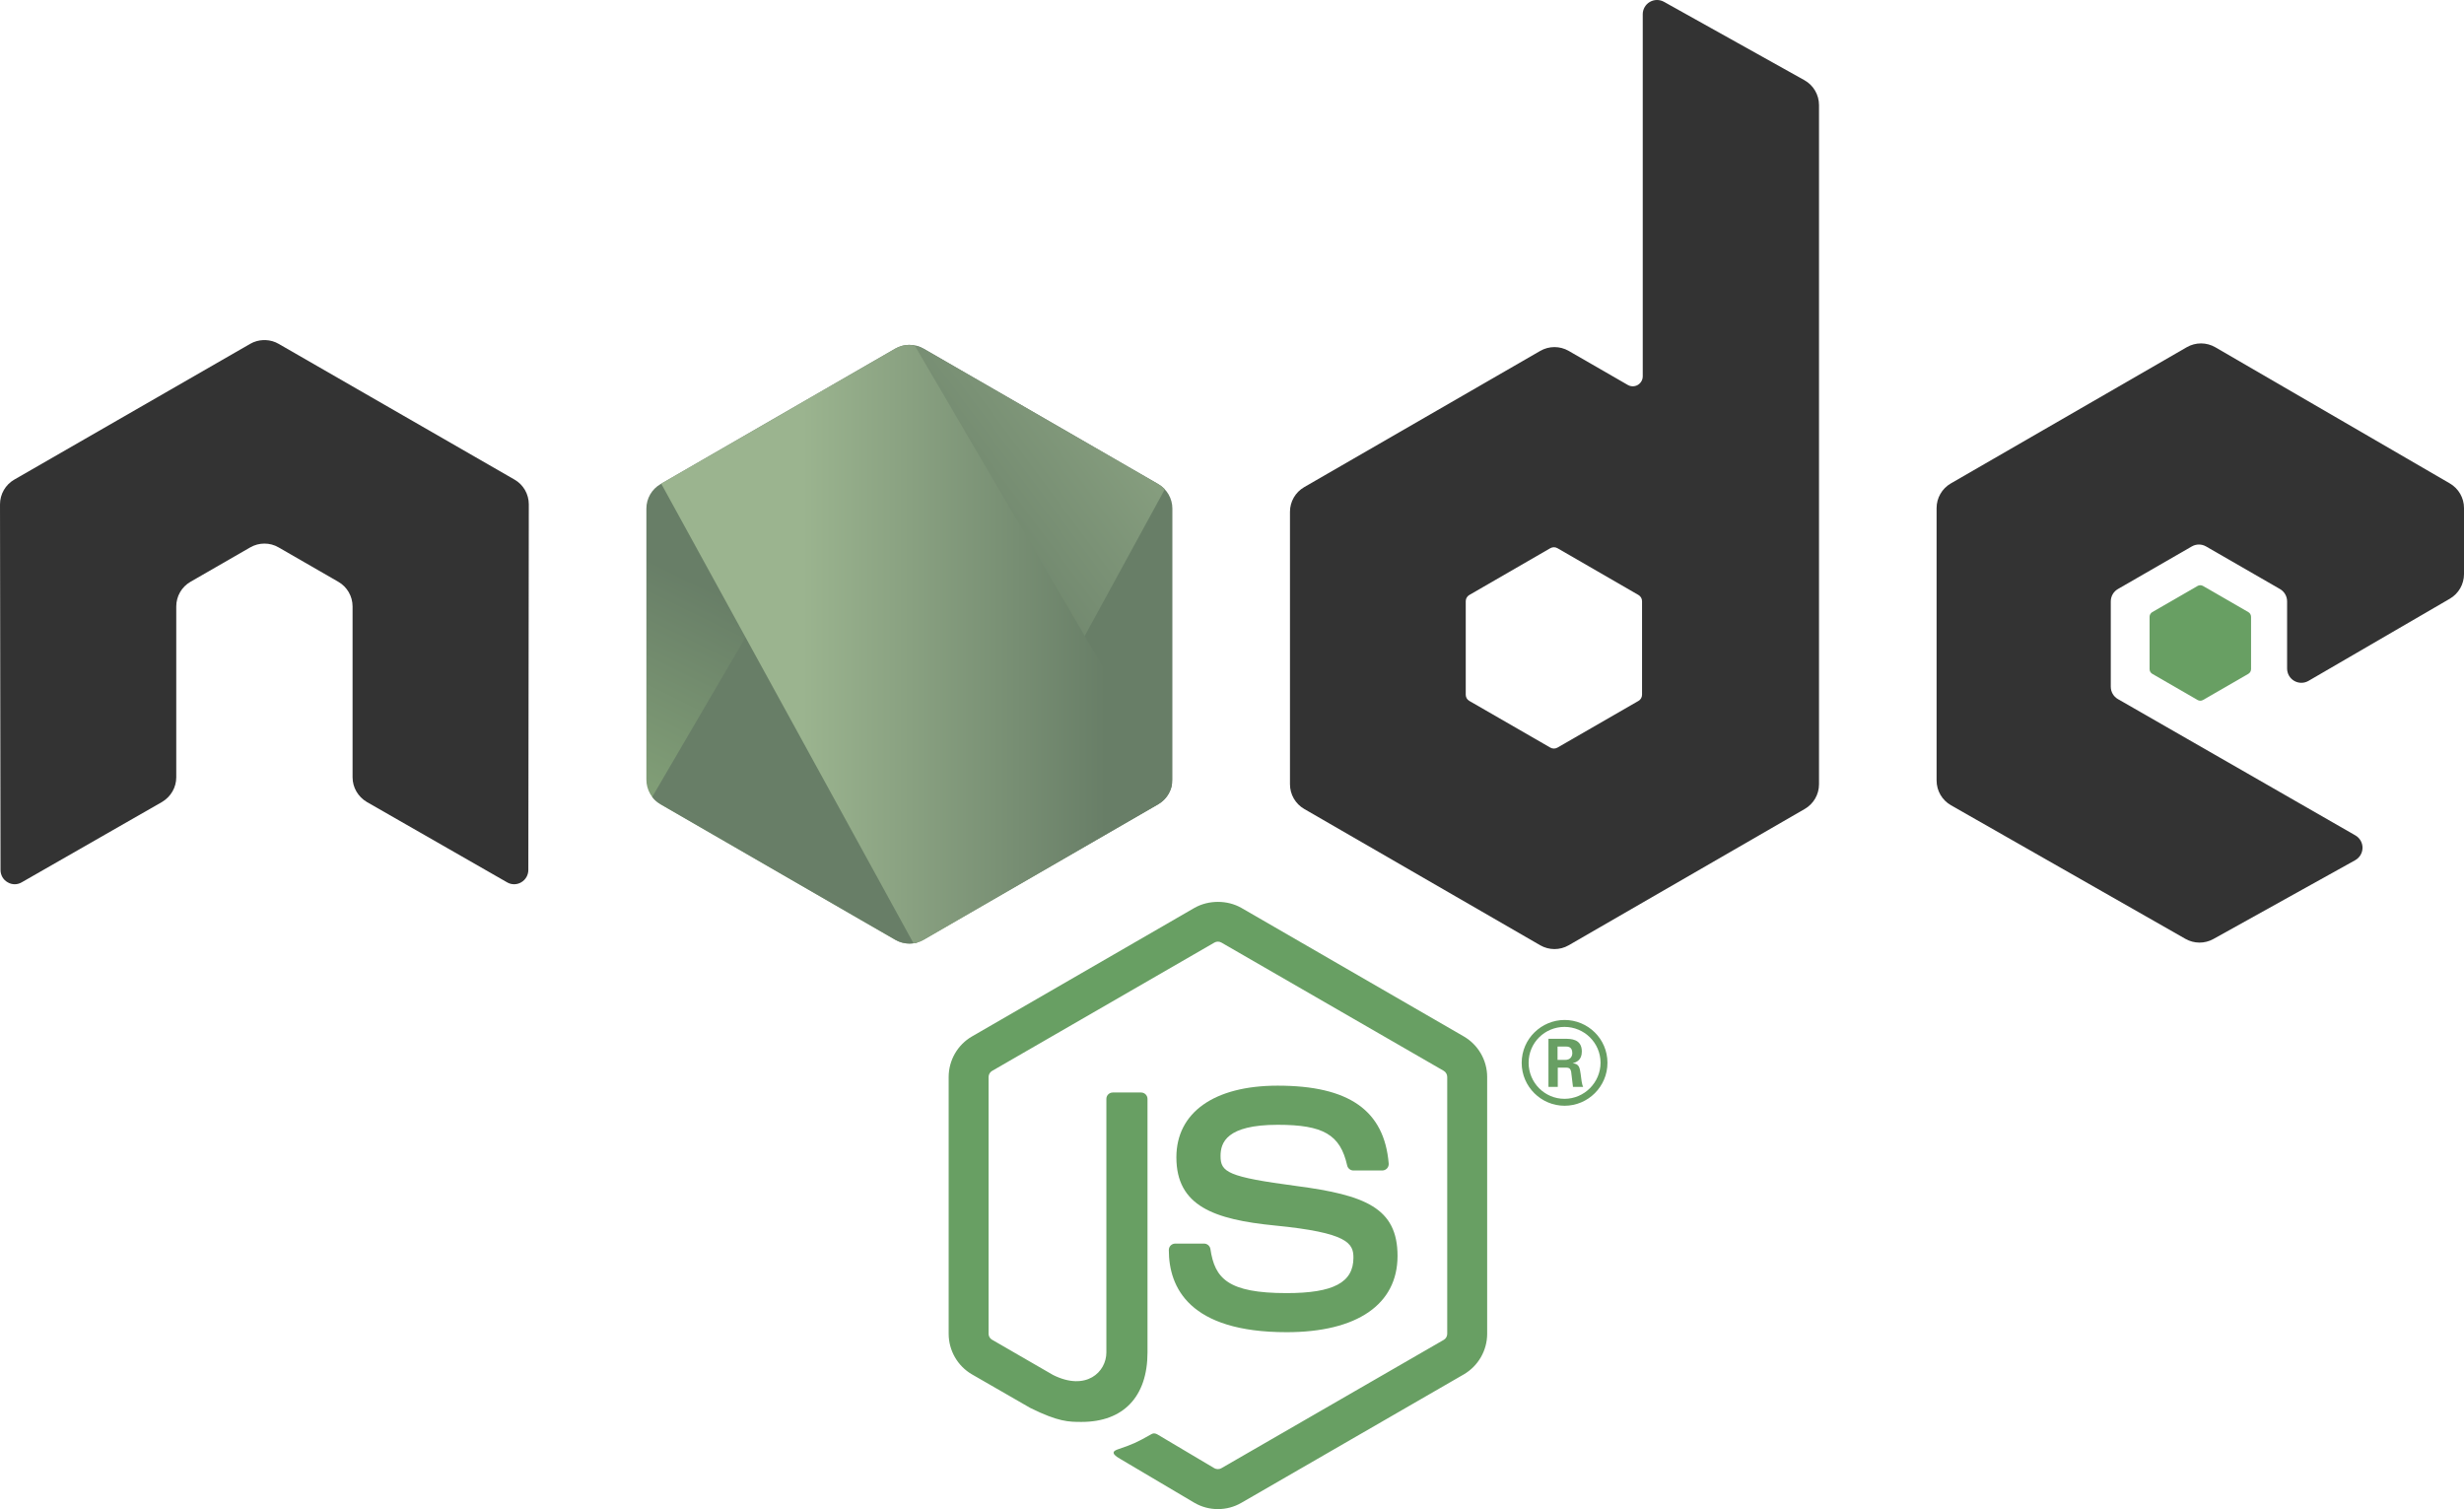
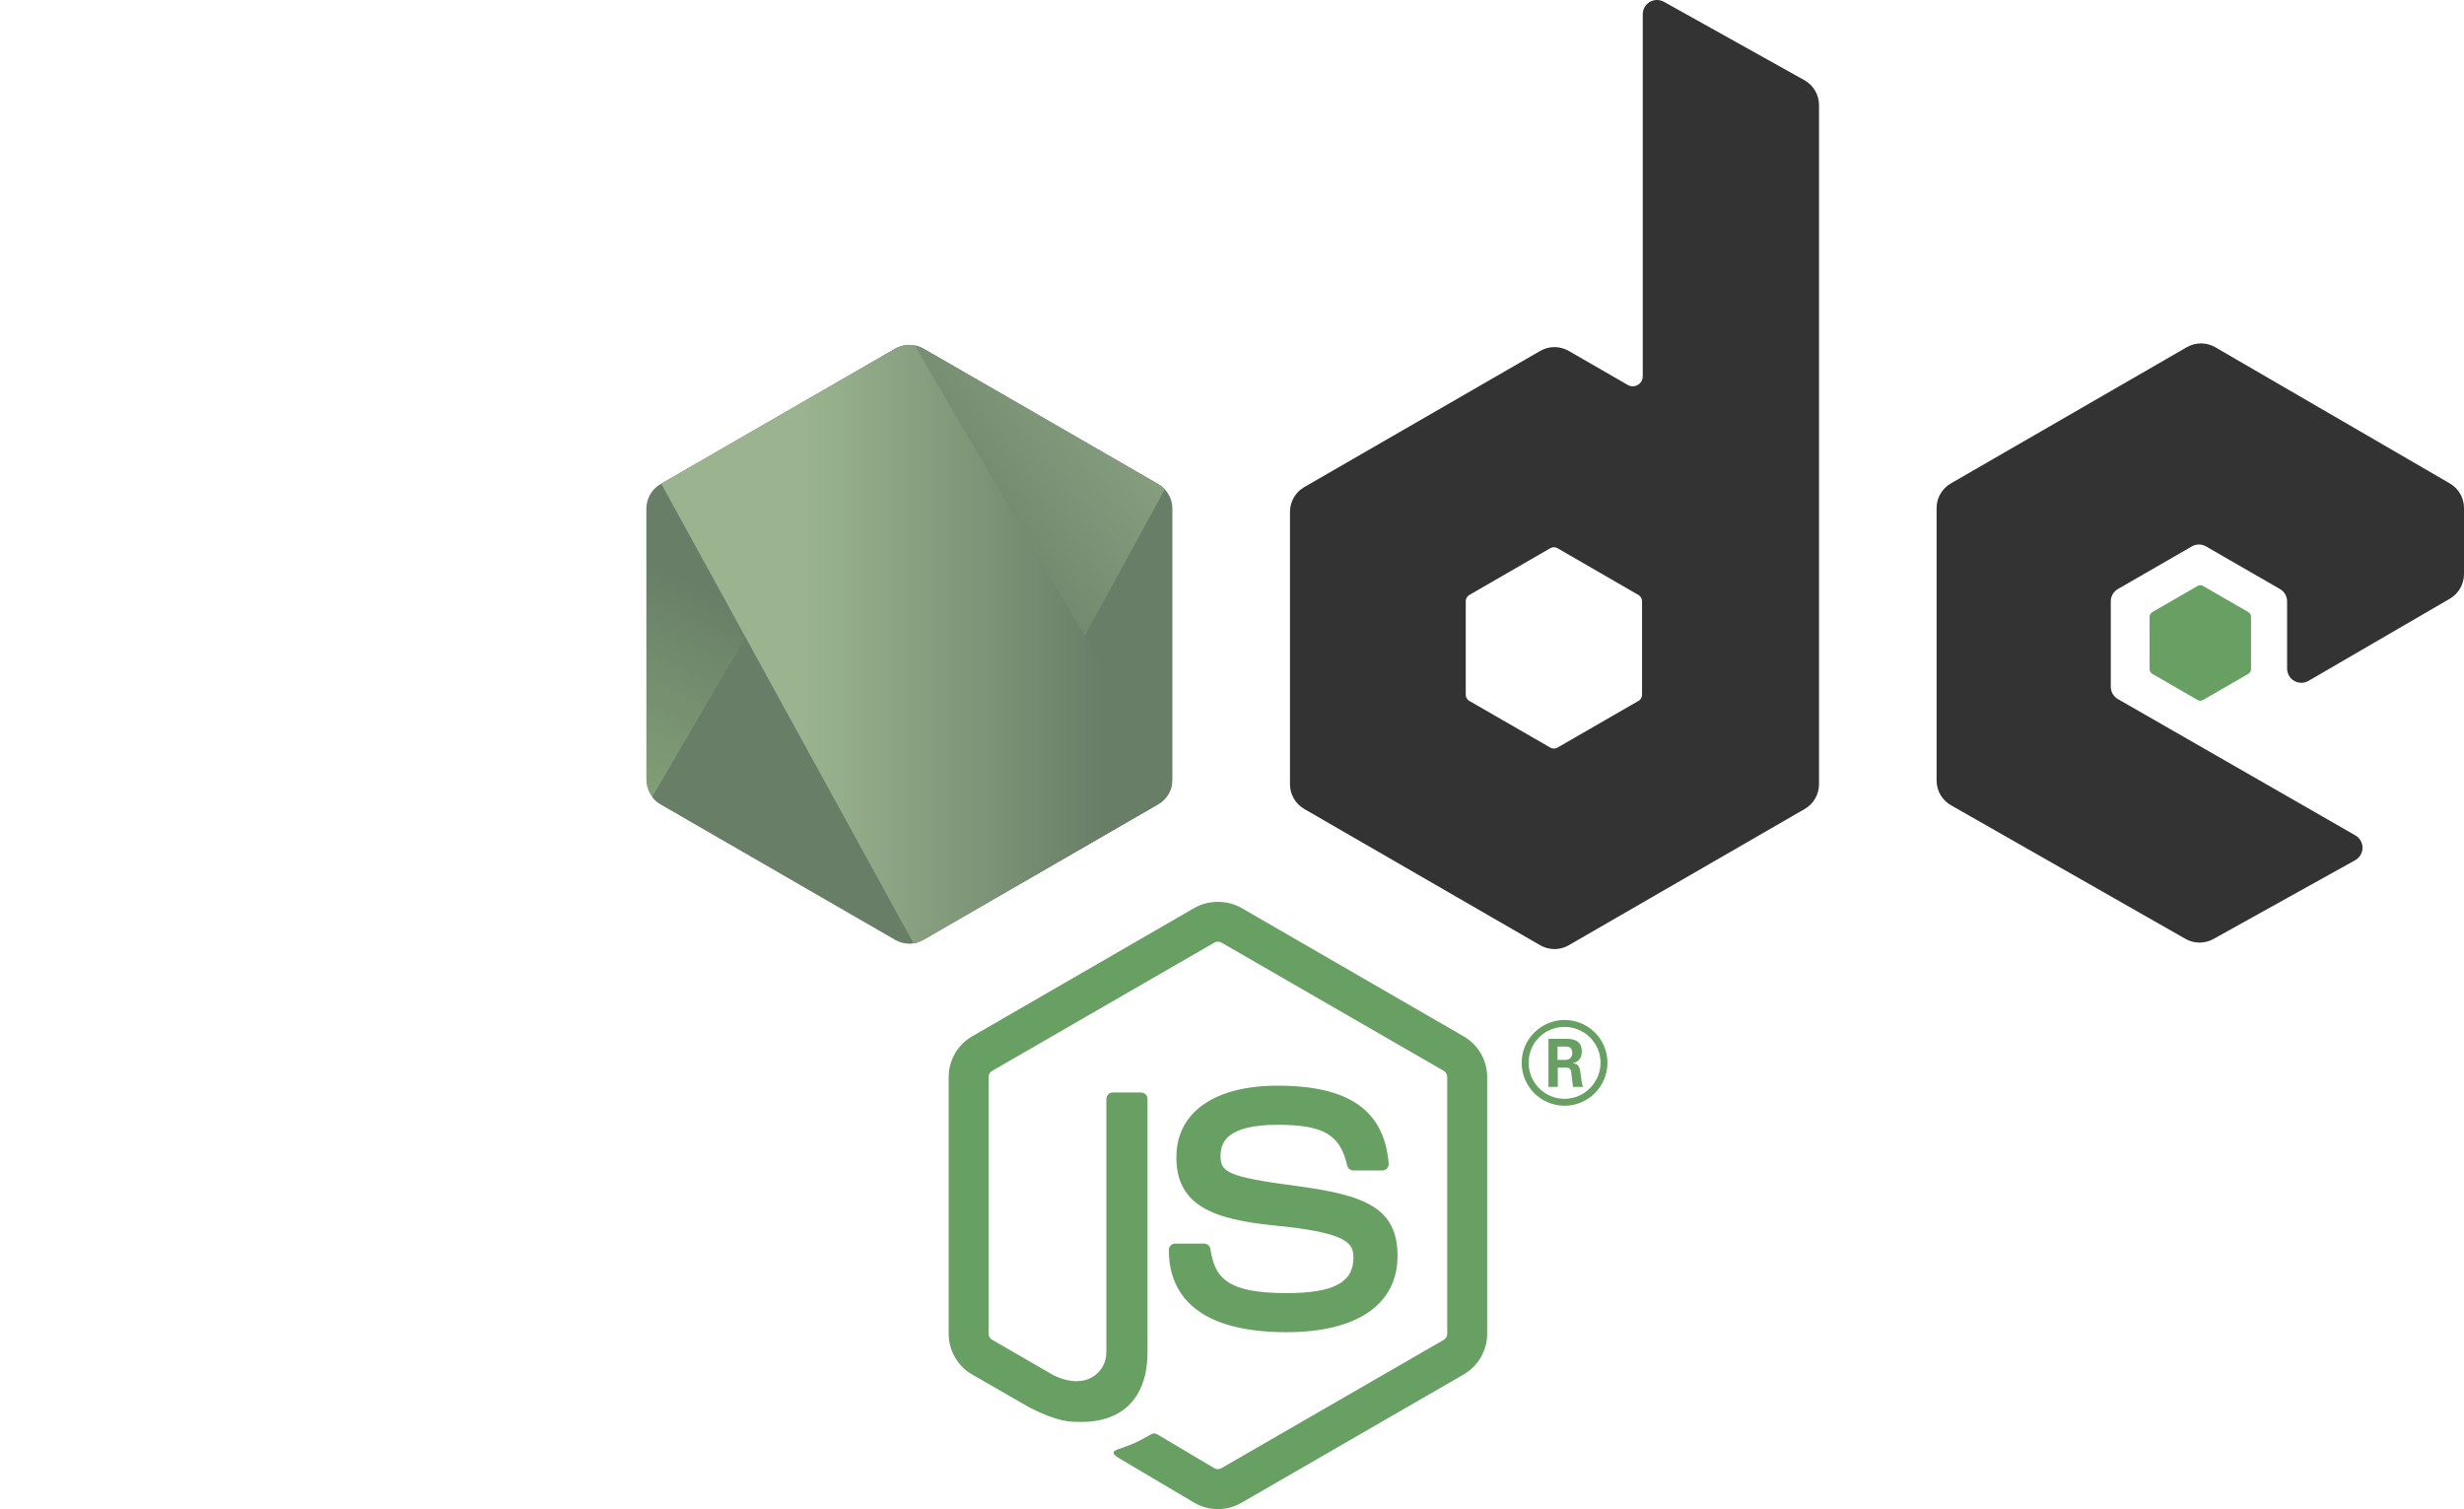
<svg xmlns="http://www.w3.org/2000/svg" viewBox="0 0 552.964 338.659" height="338.659" width="552.964" xml:space="preserve" version="1.1" id="svg3355">
  <defs id="defs3359">
    <clipPath id="clipPath3369" clipPathUnits="userSpaceOnUse">
      <path id="path3371" d="M 0,600 600,600 600,0 0,0 0,600 Z" />
    </clipPath>
    <linearGradient id="linearGradient3413" spreadMethod="pad" gradientTransform="matrix(-38.065,-77.652,-77.652,38.065,258.702,355.285)" gradientUnits="userSpaceOnUse" y2="0" x2="1" y1="0" x1="0">
      <stop id="stop3415" offset="0" style="stop-opacity:1;stop-color:#687e67" />
      <stop id="stop3417" offset="0.529" style="stop-opacity:1;stop-color:#687e67" />
      <stop id="stop3419" offset="1" style="stop-opacity:1;stop-color:#83a178" />
    </linearGradient>
    <linearGradient id="linearGradient3435" spreadMethod="pad" gradientTransform="matrix(106.807,78.915,78.915,-106.807,235.158,314.647)" gradientUnits="userSpaceOnUse" y2="0" x2="1" y1="0" x1="0">
      <stop id="stop3437" offset="0" style="stop-opacity:1;stop-color:#687e67" />
      <stop id="stop3439" offset="0.138" style="stop-opacity:1;stop-color:#687e67" />
      <stop id="stop3441" offset="0.697" style="stop-opacity:1;stop-color:#9bb48f" />
      <stop id="stop3443" offset="0.908" style="stop-opacity:1;stop-color:#9bb48f" />
      <stop id="stop3445" offset="1" style="stop-opacity:1;stop-color:#9bb48f" />
    </linearGradient>
    <clipPath id="clipPath3453" clipPathUnits="userSpaceOnUse">
      <path id="path3455" d="m 239.032,373.393 -42.134,-24.315 c -1.575,-0.909 -2.545,-2.588 -2.545,-4.407 l 0,-48.666 c 0,-1.818 0.97,-3.497 2.544,-4.408 l 42.133,-24.334 c 1.576,-0.909 3.516,-0.909 5.091,0 l 42.124,24.334 c 1.574,0.911 2.543,2.59 2.543,4.408 l 0,48.668 c 0,1.817 -0.969,3.496 -2.545,4.405 l -42.123,24.315 c -0.787,0.454 -1.666,0.682 -2.544,0.682 -0.879,0 -1.757,-0.228 -2.544,-0.682" />
    </clipPath>
    <linearGradient id="linearGradient3469" spreadMethod="pad" gradientTransform="matrix(97.417,0,0,-97.417,192.862,382.166)" gradientUnits="userSpaceOnUse" y2="0" x2="1" y1="0" x1="0">
      <stop id="stop3471" offset="0" style="stop-opacity:1;stop-color:#9bb48f" />
      <stop id="stop3473" offset="0.092" style="stop-opacity:1;stop-color:#9bb48f" />
      <stop id="stop3475" offset="0.303" style="stop-opacity:1;stop-color:#9bb48f" />
      <stop id="stop3477" offset="0.862" style="stop-opacity:1;stop-color:#687e67" />
      <stop id="stop3479" offset="1" style="stop-opacity:1;stop-color:#687e67" />
    </linearGradient>
    <linearGradient id="linearGradient3495" spreadMethod="pad" gradientTransform="matrix(97.417,0,0,-97.417,192.862,320.348)" gradientUnits="userSpaceOnUse" y2="0" x2="1" y1="0" x1="0">
      <stop id="stop3497" offset="0" style="stop-opacity:1;stop-color:#9bb48f" />
      <stop id="stop3499" offset="0.092" style="stop-opacity:1;stop-color:#9bb48f" />
      <stop id="stop3501" offset="0.303" style="stop-opacity:1;stop-color:#9bb48f" />
      <stop id="stop3503" offset="0.862" style="stop-opacity:1;stop-color:#687e67" />
      <stop id="stop3505" offset="1" style="stop-opacity:1;stop-color:#687e67" />
    </linearGradient>
    <clipPath id="clipPath3513" clipPathUnits="userSpaceOnUse">
      <path id="path3515" d="m 239.032,373.393 -42.134,-24.315 c -1.575,-0.909 -2.545,-2.588 -2.545,-4.407 l 0,-48.666 c 0,-1.818 0.97,-3.497 2.544,-4.408 l 42.133,-24.334 c 1.576,-0.909 3.516,-0.909 5.091,0 l 42.124,24.334 c 1.574,0.911 2.543,2.59 2.543,4.408 l 0,48.668 c 0,1.817 -0.969,3.496 -2.545,4.405 l -42.123,24.315 c -0.787,0.454 -1.666,0.682 -2.544,0.682 -0.879,0 -1.757,-0.228 -2.544,-0.682" />
    </clipPath>
    <linearGradient id="linearGradient3529" spreadMethod="pad" gradientTransform="matrix(97.417,0,0,-97.417,192.862,292.538)" gradientUnits="userSpaceOnUse" y2="0" x2="1" y1="0" x1="0">
      <stop id="stop3531" offset="0" style="stop-opacity:1;stop-color:#9bb48f" />
      <stop id="stop3533" offset="0.092" style="stop-opacity:1;stop-color:#9bb48f" />
      <stop id="stop3535" offset="0.303" style="stop-opacity:1;stop-color:#9bb48f" />
      <stop id="stop3537" offset="0.862" style="stop-opacity:1;stop-color:#687e67" />
      <stop id="stop3539" offset="1" style="stop-opacity:1;stop-color:#687e67" />
    </linearGradient>
    <clipPath id="clipPath3547" clipPathUnits="userSpaceOnUse">
      <path id="path3549" d="m 239.032,373.393 -42.134,-24.315 c -1.575,-0.909 -2.545,-2.588 -2.545,-4.407 l 0,-48.666 c 0,-1.818 0.97,-3.497 2.544,-4.408 l 42.133,-24.334 c 1.576,-0.909 3.516,-0.909 5.091,0 l 42.124,24.334 c 1.574,0.911 2.543,2.59 2.543,4.408 l 0,48.668 c 0,1.817 -0.969,3.496 -2.545,4.405 l -42.123,24.315 c -0.787,0.454 -1.666,0.682 -2.544,0.682 -0.879,0 -1.757,-0.228 -2.544,-0.682" />
    </clipPath>
    <linearGradient id="linearGradient3563" spreadMethod="pad" gradientTransform="matrix(97.417,0,0,-97.417,192.862,279.968)" gradientUnits="userSpaceOnUse" y2="0" x2="1" y1="0" x1="0">
      <stop id="stop3565" offset="0" style="stop-opacity:1;stop-color:#9bb48f" />
      <stop id="stop3567" offset="0.092" style="stop-opacity:1;stop-color:#9bb48f" />
      <stop id="stop3569" offset="0.303" style="stop-opacity:1;stop-color:#9bb48f" />
      <stop id="stop3571" offset="0.862" style="stop-opacity:1;stop-color:#687e67" />
      <stop id="stop3573" offset="1" style="stop-opacity:1;stop-color:#687e67" />
    </linearGradient>
    <clipPath id="clipPath3581" clipPathUnits="userSpaceOnUse">
      <path id="path3583" d="m 239.032,373.393 -42.134,-24.315 c -1.575,-0.909 -2.545,-2.588 -2.545,-4.407 l 0,-48.666 c 0,-1.818 0.97,-3.497 2.544,-4.408 l 42.133,-24.334 c 1.576,-0.909 3.516,-0.909 5.091,0 l 42.124,24.334 c 1.574,0.911 2.543,2.59 2.543,4.408 l 0,48.668 c 0,1.817 -0.969,3.496 -2.545,4.405 l -42.123,24.315 c -0.787,0.454 -1.666,0.682 -2.544,0.682 -0.879,0 -1.757,-0.228 -2.544,-0.682" />
    </clipPath>
    <linearGradient id="linearGradient3597" spreadMethod="pad" gradientTransform="matrix(-60.081,-122.564,-122.564,60.081,304.472,357.588)" gradientUnits="userSpaceOnUse" y2="0" x2="1" y1="0" x1="0">
      <stop id="stop3599" offset="0" style="stop-opacity:1;stop-color:#687e67" />
      <stop id="stop3601" offset="0.529" style="stop-opacity:1;stop-color:#687e67" />
      <stop id="stop3603" offset="1" style="stop-opacity:1;stop-color:#83a178" />
    </linearGradient>
  </defs>
  <g transform="matrix(1.25,0,0,-1.25,-97.882,544.979)" id="g3363">
    <g id="g3449">
      <g clip-path="url(#clipPath3453)" id="g3451">
        <g id="g3457">
          <g id="g3459">
            <g id="g3465">
              <g id="g3467">
                <path id="path3481" style="fill:url(#linearGradient3469);stroke:none" d="m 237.627,382.331 -0.58,-0.331 0.774,0 -0.194,0.331 z" />
              </g>
            </g>
          </g>
        </g>
      </g>
    </g>
    <g id="g3509">
      <g clip-path="url(#clipPath3513)" id="g3511">
        <g id="g3517">
          <g id="g3519">
            <g id="g3525">
              <g id="g3527">
                <path id="path3541" style="fill:url(#linearGradient3529);stroke:none" d="m 290.279,292.38 -0.279,0.477 0,-0.639 0.279,0.162 z" />
              </g>
            </g>
          </g>
        </g>
      </g>
    </g>
    <g id="g3590">
      <g id="g3365">
        <g id="g3367" clip-path="url(#clipPath3369)">
          <g id="g3373" transform="translate(296.953,165.056)">
            <path d="m 0,0 c -1.46,0 -2.912,0.381 -4.19,1.121 l -13.338,7.892 c -1.991,1.114 -1.019,1.509 -0.362,1.738 2.657,0.922 3.195,1.135 6.031,2.743 0.295,0.167 0.687,0.103 0.992,-0.076 L -0.62,7.335 c 0.371,-0.206 0.895,-0.206 1.237,0 l 39.95,23.058 c 0.372,0.212 0.61,0.64 0.61,1.081 l 0,46.104 c 0,0.451 -0.238,0.872 -0.62,1.101 L 0.624,101.717 c -0.369,0.216 -0.859,0.216 -1.231,0 L -40.53,78.672 c -0.388,-0.222 -0.634,-0.657 -0.634,-1.094 l 0,-46.104 c 0,-0.441 0.246,-0.859 0.63,-1.068 l 10.944,-6.323 c 5.938,-2.969 9.574,0.528 9.574,4.041 l 0,45.519 c 0,0.644 0.517,1.151 1.161,1.151 l 5.065,0 c 0.634,0 1.158,-0.507 1.158,-1.151 l 0,-45.519 c 0,-7.925 -4.316,-12.47 -11.829,-12.47 -2.309,0 -4.127,0 -9.202,2.501 l -10.476,6.031 c -2.588,1.496 -4.19,4.293 -4.19,7.288 l 0,46.104 c 0,2.995 1.602,5.792 4.19,7.281 l 39.949,23.085 c 2.528,1.429 5.888,1.429 8.396,0 L 44.153,84.859 c 2.587,-1.496 4.196,-4.286 4.196,-7.281 l 0,-46.104 c 0,-2.995 -1.609,-5.782 -4.196,-7.288 L 4.206,1.121 C 2.929,0.381 1.48,0 0,0" style="fill:#689f63;fill-opacity:1;fill-rule:nonzero;stroke:none" id="path3375" />
          </g>
          <g id="g3377" transform="translate(309.293,196.818)">
            <path d="m 0,0 c -17.482,0 -21.144,8.024 -21.144,14.755 0,0.64 0.514,1.151 1.154,1.151 l 5.165,0 c 0.577,0 1.058,-0.415 1.148,-0.978 0.78,-5.258 3.105,-7.912 13.677,-7.912 8.416,0 11.999,1.904 11.999,6.369 0,2.574 -1.016,4.485 -14.095,5.766 -10.931,1.081 -17.692,3.496 -17.692,12.24 0,8.061 6.794,12.868 18.186,12.868 12.798,0 19.131,-4.442 19.933,-13.972 0.03,-0.329 -0.086,-0.644 -0.305,-0.889 -0.219,-0.229 -0.524,-0.369 -0.846,-0.369 l -5.185,0 c -0.537,0 -1.012,0.382 -1.121,0.903 -1.244,5.533 -4.269,7.301 -12.476,7.301 -9.189,0 -10.257,-3.201 -10.257,-5.6 0,-2.906 1.26,-3.751 13.667,-5.393 C 14.085,24.617 19.917,22.319 19.917,13.69 19.917,4.986 12.659,0 0,0" style="fill:#689f63;fill-opacity:1;fill-rule:nonzero;stroke:none" id="path3379" />
          </g>
          <g id="g3381" transform="translate(357.939,245.7)">
            <path d="m 0,0 1.343,0 c 1.098,0 1.304,0.773 1.304,1.221 0,1.183 -0.816,1.183 -1.264,1.183 L 0,2.404 0,0 Z m -1.632,3.789 2.975,0 c 1.019,0 3.016,0 3.016,-2.283 0,-1.589 -1.019,-1.914 -1.632,-2.118 1.184,-0.081 1.264,-0.856 1.426,-1.955 0.083,-0.692 0.206,-1.875 0.448,-2.281 l -1.831,0 C 2.727,-4.442 2.441,-2.241 2.441,-2.12 2.322,-1.63 2.156,-1.387 1.546,-1.387 l -1.506,0 0,-3.461 -1.672,0 0,8.637 z m -3.563,-4.298 c 0,-3.586 2.893,-6.479 6.436,-6.479 3.586,0 6.478,2.954 6.478,6.479 0,3.584 -2.932,6.436 -6.478,6.436 -3.503,0 -6.436,-2.81 -6.436,-6.436 M 8.96,-0.531 c 0,-4.236 -3.464,-7.699 -7.699,-7.699 -4.197,0 -7.7,3.422 -7.7,7.699 0,4.359 3.586,7.701 7.7,7.701 4.156,0 7.699,-3.342 7.699,-7.701" style="fill:#689f63;fill-opacity:1;fill-rule:nonzero;stroke:none" id="path3383" />
          </g>
          <g id="g3385" transform="translate(173.243,345.433)">
-             <path d="M 0,0 C 0,1.841 -0.969,3.533 -2.558,4.445 L -44.913,28.82 c -0.716,0.422 -1.519,0.641 -2.331,0.674 l -0.438,0 c -0.81,-0.033 -1.612,-0.252 -2.339,-0.674 L -92.376,4.445 C -93.955,3.533 -94.937,1.841 -94.937,0 l 0.093,-65.635 c 0,-0.913 0.474,-1.762 1.277,-2.21 0.786,-0.471 1.758,-0.471 2.541,0 l 25.172,14.414 c 1.592,0.945 2.561,2.614 2.561,4.439 l 0,30.664 c 0,1.828 0.968,3.52 2.554,4.429 l 10.718,6.173 c 0.799,0.461 1.672,0.687 2.564,0.687 0.873,0 1.768,-0.226 2.544,-0.687 l 10.715,-6.173 c 1.586,-0.909 2.558,-2.601 2.558,-4.429 l 0,-30.664 c 0,-1.825 0.982,-3.504 2.564,-4.439 l 25.165,-14.414 c 0.789,-0.471 1.775,-0.471 2.557,0 0.78,0.448 1.271,1.297 1.271,2.21 L 0,0 Z" style="fill:#333333;fill-opacity:1;fill-rule:evenodd;stroke:none" id="path3387" />
-           </g>
+             </g>
          <g id="g3389" transform="translate(373.109,311.257)">
            <path d="m 0,0 c 0,-0.456 -0.244,-0.879 -0.64,-1.106 l -14.548,-8.386 c -0.395,-0.227 -0.882,-0.227 -1.277,0 l -14.548,8.386 c -0.397,0.227 -0.64,0.65 -0.64,1.106 l 0,16.799 c 0,0.456 0.243,0.879 0.639,1.108 l 14.547,8.402 c 0.397,0.229 0.884,0.229 1.281,0 L -0.639,17.907 C -0.244,17.678 0,17.255 0,16.799 L 0,0 Z m 3.931,124.403 c -0.793,0.44 -1.76,0.431 -2.543,-0.029 -0.781,-0.459 -1.262,-1.299 -1.262,-2.206 l 0,-65 c 0,-0.639 -0.342,-1.231 -0.894,-1.551 -0.554,-0.32 -1.237,-0.32 -1.791,0 l -10.609,6.112 c -1.582,0.913 -3.529,0.911 -5.112,-10e-4 L -60.651,37.275 c -1.584,-0.914 -2.559,-2.603 -2.559,-4.431 l 0,-48.916 c 0,-1.828 0.975,-3.516 2.557,-4.432 l 42.37,-24.471 c 1.584,-0.914 3.534,-0.914 5.118,0 l 42.377,24.471 c 1.582,0.916 2.558,2.604 2.558,4.432 l 0,121.936 c 0,1.854 -1.004,3.564 -2.624,4.468 L 3.931,124.403 Z" style="fill:#333333;fill-opacity:1;fill-rule:evenodd;stroke:none" id="path3391" />
          </g>
          <g id="g3393" transform="translate(518.131,328.495)">
            <path d="m 0,0 c 1.576,0.915 2.546,2.601 2.546,4.424 l 0,11.854 c 0,1.823 -0.97,3.51 -2.548,4.425 l -42.099,24.443 c -1.584,0.921 -3.539,0.922 -5.127,0.007 L -89.584,20.7 c -1.583,-0.914 -2.558,-2.602 -2.558,-4.43 l 0,-48.903 c 0,-1.84 0.987,-3.537 2.584,-4.446 l 42.093,-23.985 c 1.552,-0.886 3.455,-0.896 5.017,-0.028 l 25.46,14.151 c 0.808,0.45 1.311,1.297 1.316,2.219 0.006,0.923 -0.485,1.777 -1.284,2.236 l -42.625,24.465 c -0.796,0.456 -1.286,1.304 -1.286,2.219 l 0,15.326 c 0,0.914 0.488,1.76 1.281,2.216 l 13.266,7.648 c 0.789,0.456 1.764,0.456 2.554,0 L -30.494,1.74 c 0.793,-0.456 1.28,-1.302 1.28,-2.216 l 0,-12.058 c 0,-0.916 0.49,-1.762 1.283,-2.218 0.793,-0.458 1.77,-0.454 2.561,0.005 L 0,0 Z" style="fill:#333333;fill-opacity:1;fill-rule:evenodd;stroke:none" id="path3395" />
          </g>
          <g id="g3397" transform="translate(472.842,330.786)">
            <path d="m 0,0 c 0.304,0.176 0.678,0.176 0.982,0 l 8.13,-4.69 c 0.304,-0.176 0.491,-0.5 0.491,-0.851 l 0,-9.388 c 0,-0.352 -0.187,-0.675 -0.491,-0.851 l -8.13,-4.691 c -0.304,-0.176 -0.678,-0.176 -0.982,0 l -8.124,4.691 c -0.304,0.176 -0.491,0.499 -0.491,0.851 l 0,9.388 c 0,0.351 0.187,0.675 0.491,0.851 L 0,0 Z" style="fill:#689f63;fill-opacity:1;fill-rule:evenodd;stroke:none" id="path3399" />
          </g>
        </g>
      </g>
      <g id="g3401">
        <g id="g3403">
          <g id="g3409">
            <g id="g3411">
              <path d="m 239.032,373.393 -42.134,-24.315 c -1.576,-0.909 -2.545,-2.588 -2.545,-4.407 l 0,0 0,-48.666 c 0,-1.818 0.969,-3.497 2.544,-4.408 l 0,0 42.133,-24.334 c 1.576,-0.909 3.516,-0.909 5.091,0 l 0,0 42.124,24.334 c 1.574,0.911 2.543,2.59 2.543,4.408 l 0,0 0,48.668 c 0,1.817 -0.969,3.496 -2.545,4.405 l 0,0 -42.123,24.315 c -0.787,0.454 -1.666,0.682 -2.544,0.682 l 0,0 c -0.879,0 -1.757,-0.228 -2.544,-0.682" style="fill:url(#linearGradient3413);stroke:none" id="path3421" />
            </g>
          </g>
        </g>
      </g>
      <g id="g3423">
        <g id="g3425">
          <g id="g3431">
            <g id="g3433">
              <path d="m 195.4,292.914 c 0.401,-0.525 0.906,-0.975 1.497,-1.317 l 0,0 36.143,-20.874 6.017,-3.46 c 0.9,-0.519 1.927,-0.739 2.936,-0.665 l 0,0 c 0.337,0.028 0.673,0.09 1.001,0.185 l 0,0 44.43,81.357 c -0.34,0.365 -0.736,0.682 -1.181,0.938 l 0,0 -27.588,15.925 -14.579,8.39 c -0.417,0.24 -0.864,0.413 -1.323,0.526 l 0,0 -47.353,-81.005 z" style="fill:url(#linearGradient3435);stroke:none" id="path3447" />
            </g>
          </g>
        </g>
      </g>
      <g id="g3483">
        <g id="g3485">
          <g id="g3491">
            <g id="g3493">
              <path d="m 241.065,374.048 c -0.705,-0.07 -1.398,-0.289 -2.033,-0.655 l 0,0 -42.014,-24.245 45.293,-82.513 c 0.628,0.091 1.243,0.301 1.81,0.628 l 0,0 42.124,24.334 c 1.301,0.753 2.189,2.031 2.458,3.477 l 0,0 -46.178,78.89 c -0.341,0.068 -0.688,0.102 -1.035,0.102 l 0,0 c -0.142,0 -0.284,-0.006 -0.425,-0.018" style="fill:url(#linearGradient3495);stroke:none" id="path3507" />
            </g>
          </g>
        </g>
      </g>
      <g id="g3543">
        <g id="g3545" clip-path="url(#clipPath3547)">
          <g id="g3551">
            <g id="g3553">
              <g id="g3559">
                <g id="g3561">
                  <path d="m 286.351,291.597 -42.177,-24.333 c -0.58,-0.335 -1.213,-0.545 -1.861,-0.633 l 0.84,-1.53 46.847,27.117 0,0.639 -1.158,1.979 c -0.347,-1.348 -1.263,-2.528 -2.491,-3.239" style="fill:url(#linearGradient3563);stroke:none" id="path3575" />
                </g>
              </g>
            </g>
          </g>
        </g>
      </g>
      <g id="g3577">
        <g id="g3579" clip-path="url(#clipPath3581)">
          <g id="g3585">
            <g id="g3587">
              <g id="g3593">
                <g id="g3595">
                  <path d="m 286.351,291.597 -42.177,-24.333 c -0.58,-0.335 -1.213,-0.545 -1.861,-0.633 l 0.84,-1.53 46.847,27.117 0,0.639 -1.158,1.979 c -0.347,-1.348 -1.263,-2.528 -2.491,-3.239" style="fill:url(#linearGradient3597);stroke:none" id="path3605" />
                </g>
              </g>
            </g>
          </g>
        </g>
      </g>
    </g>
  </g>
</svg>